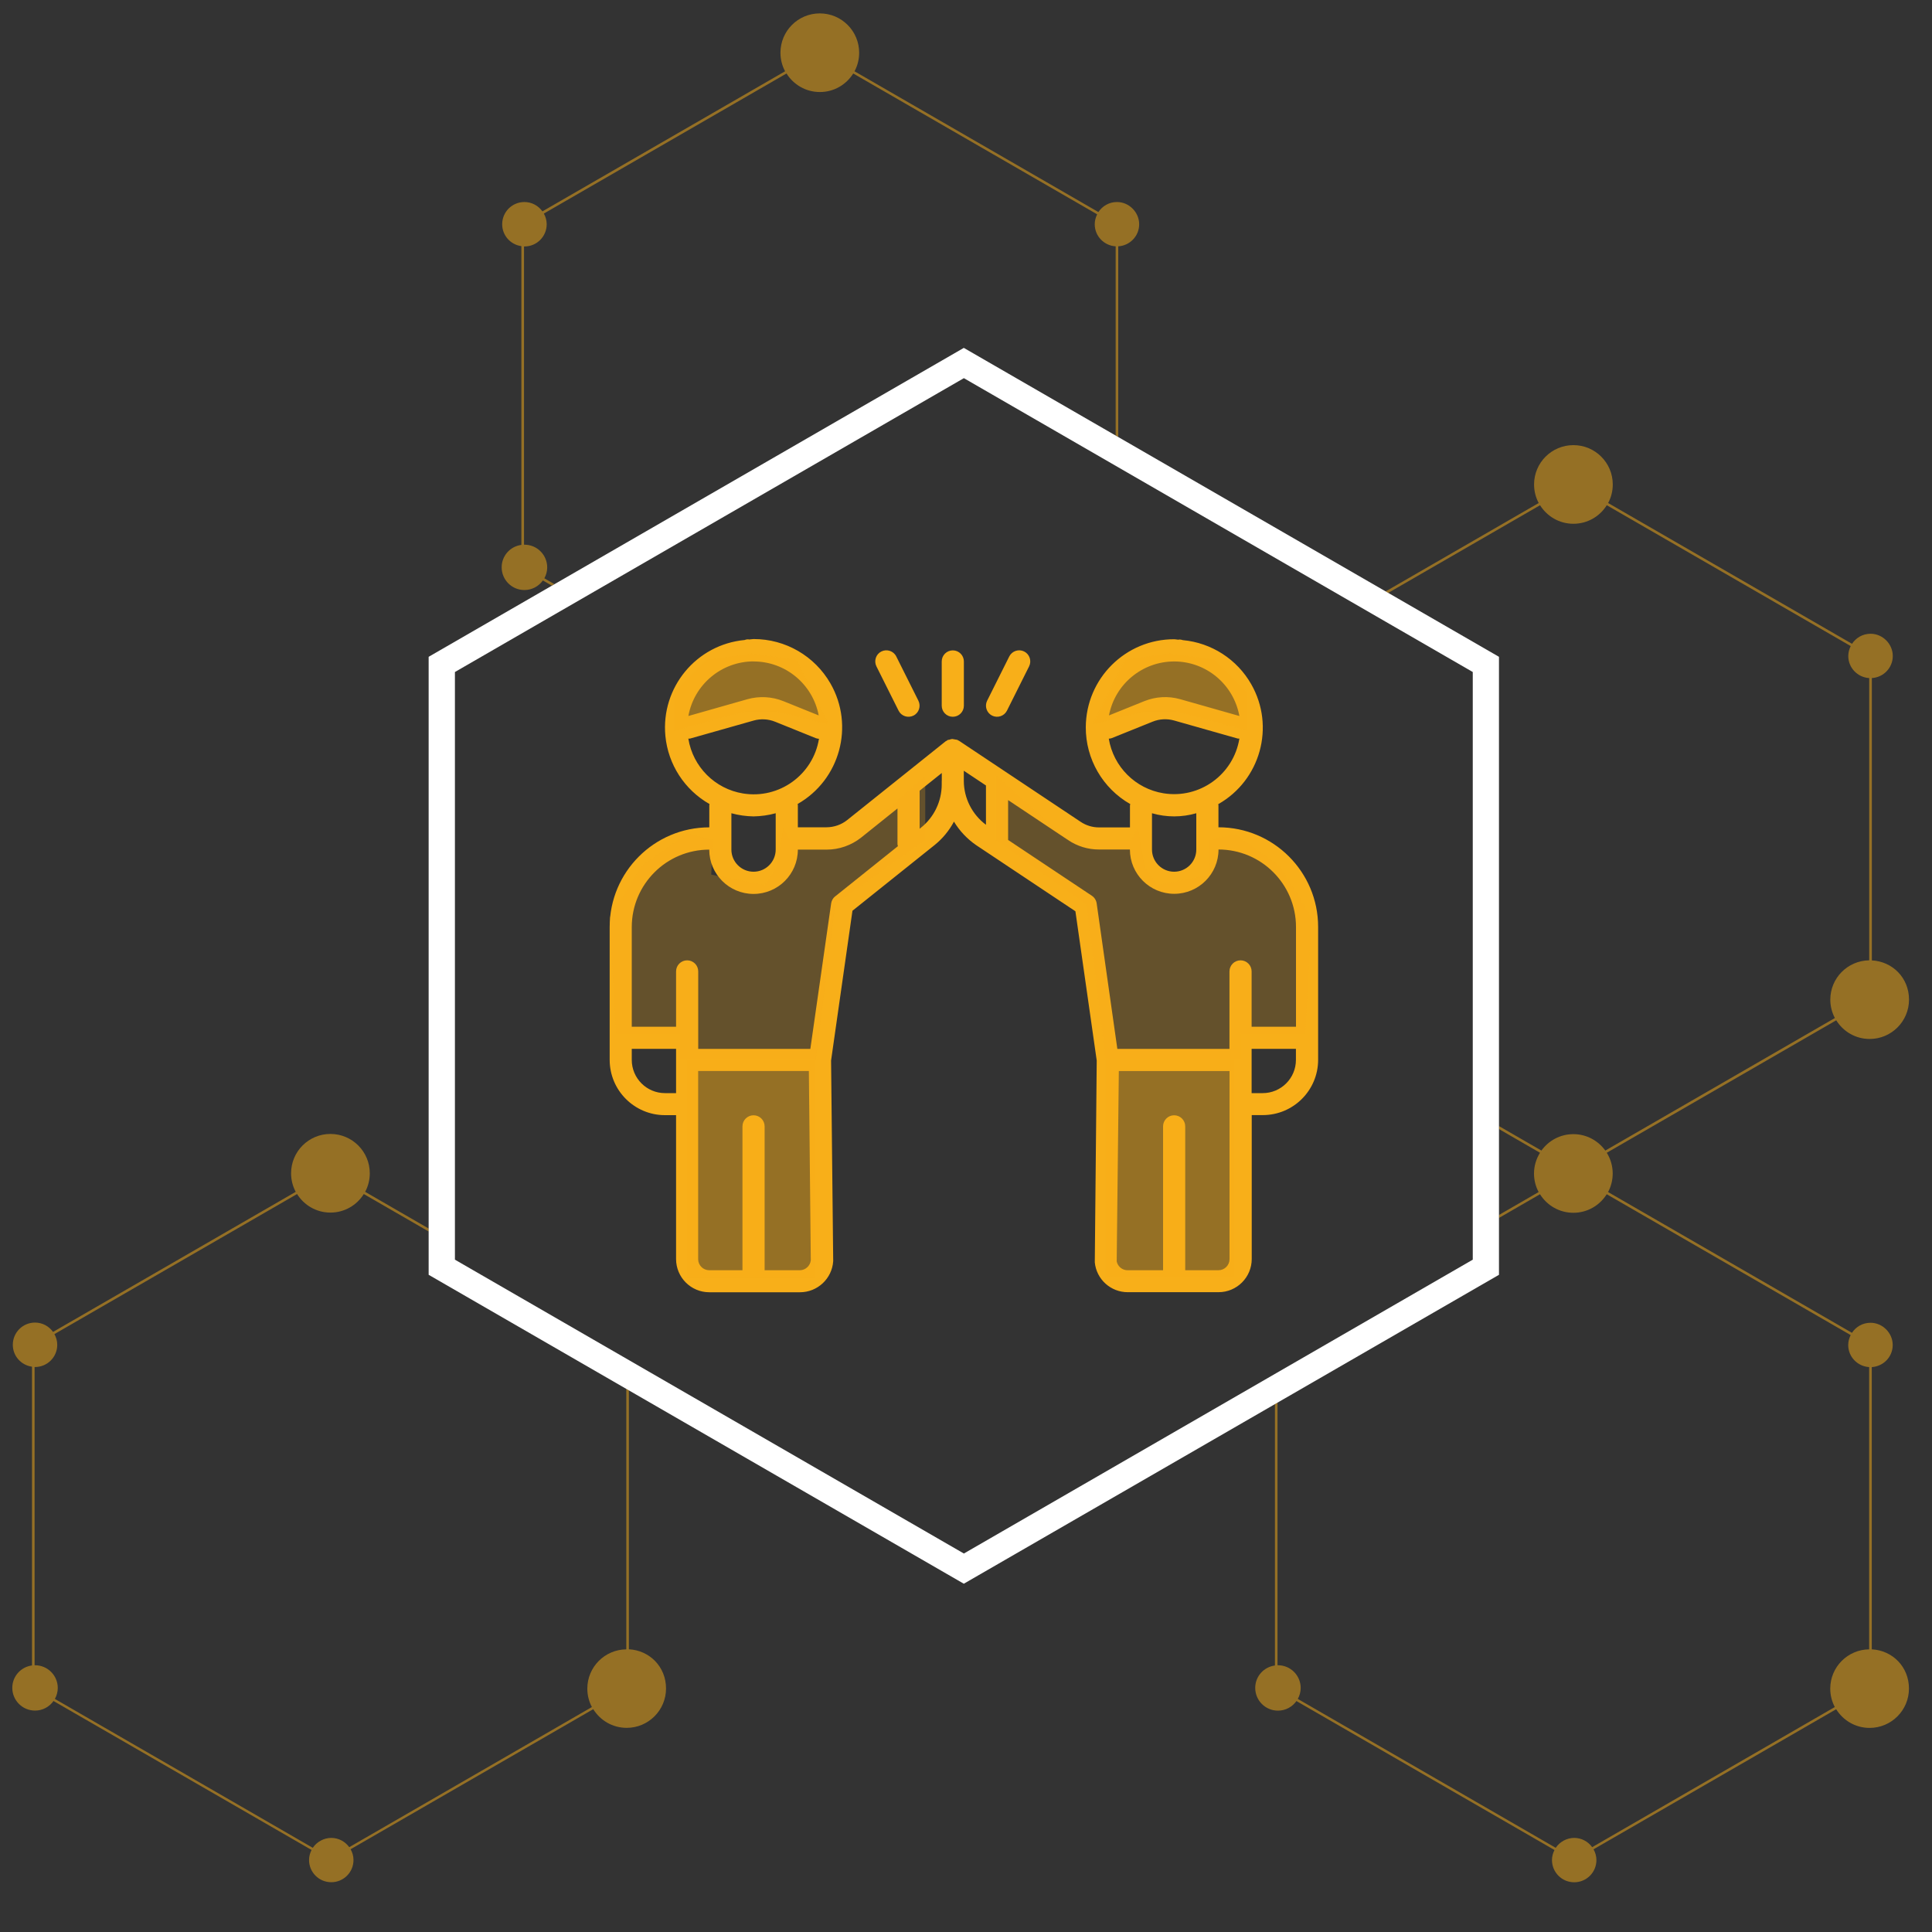
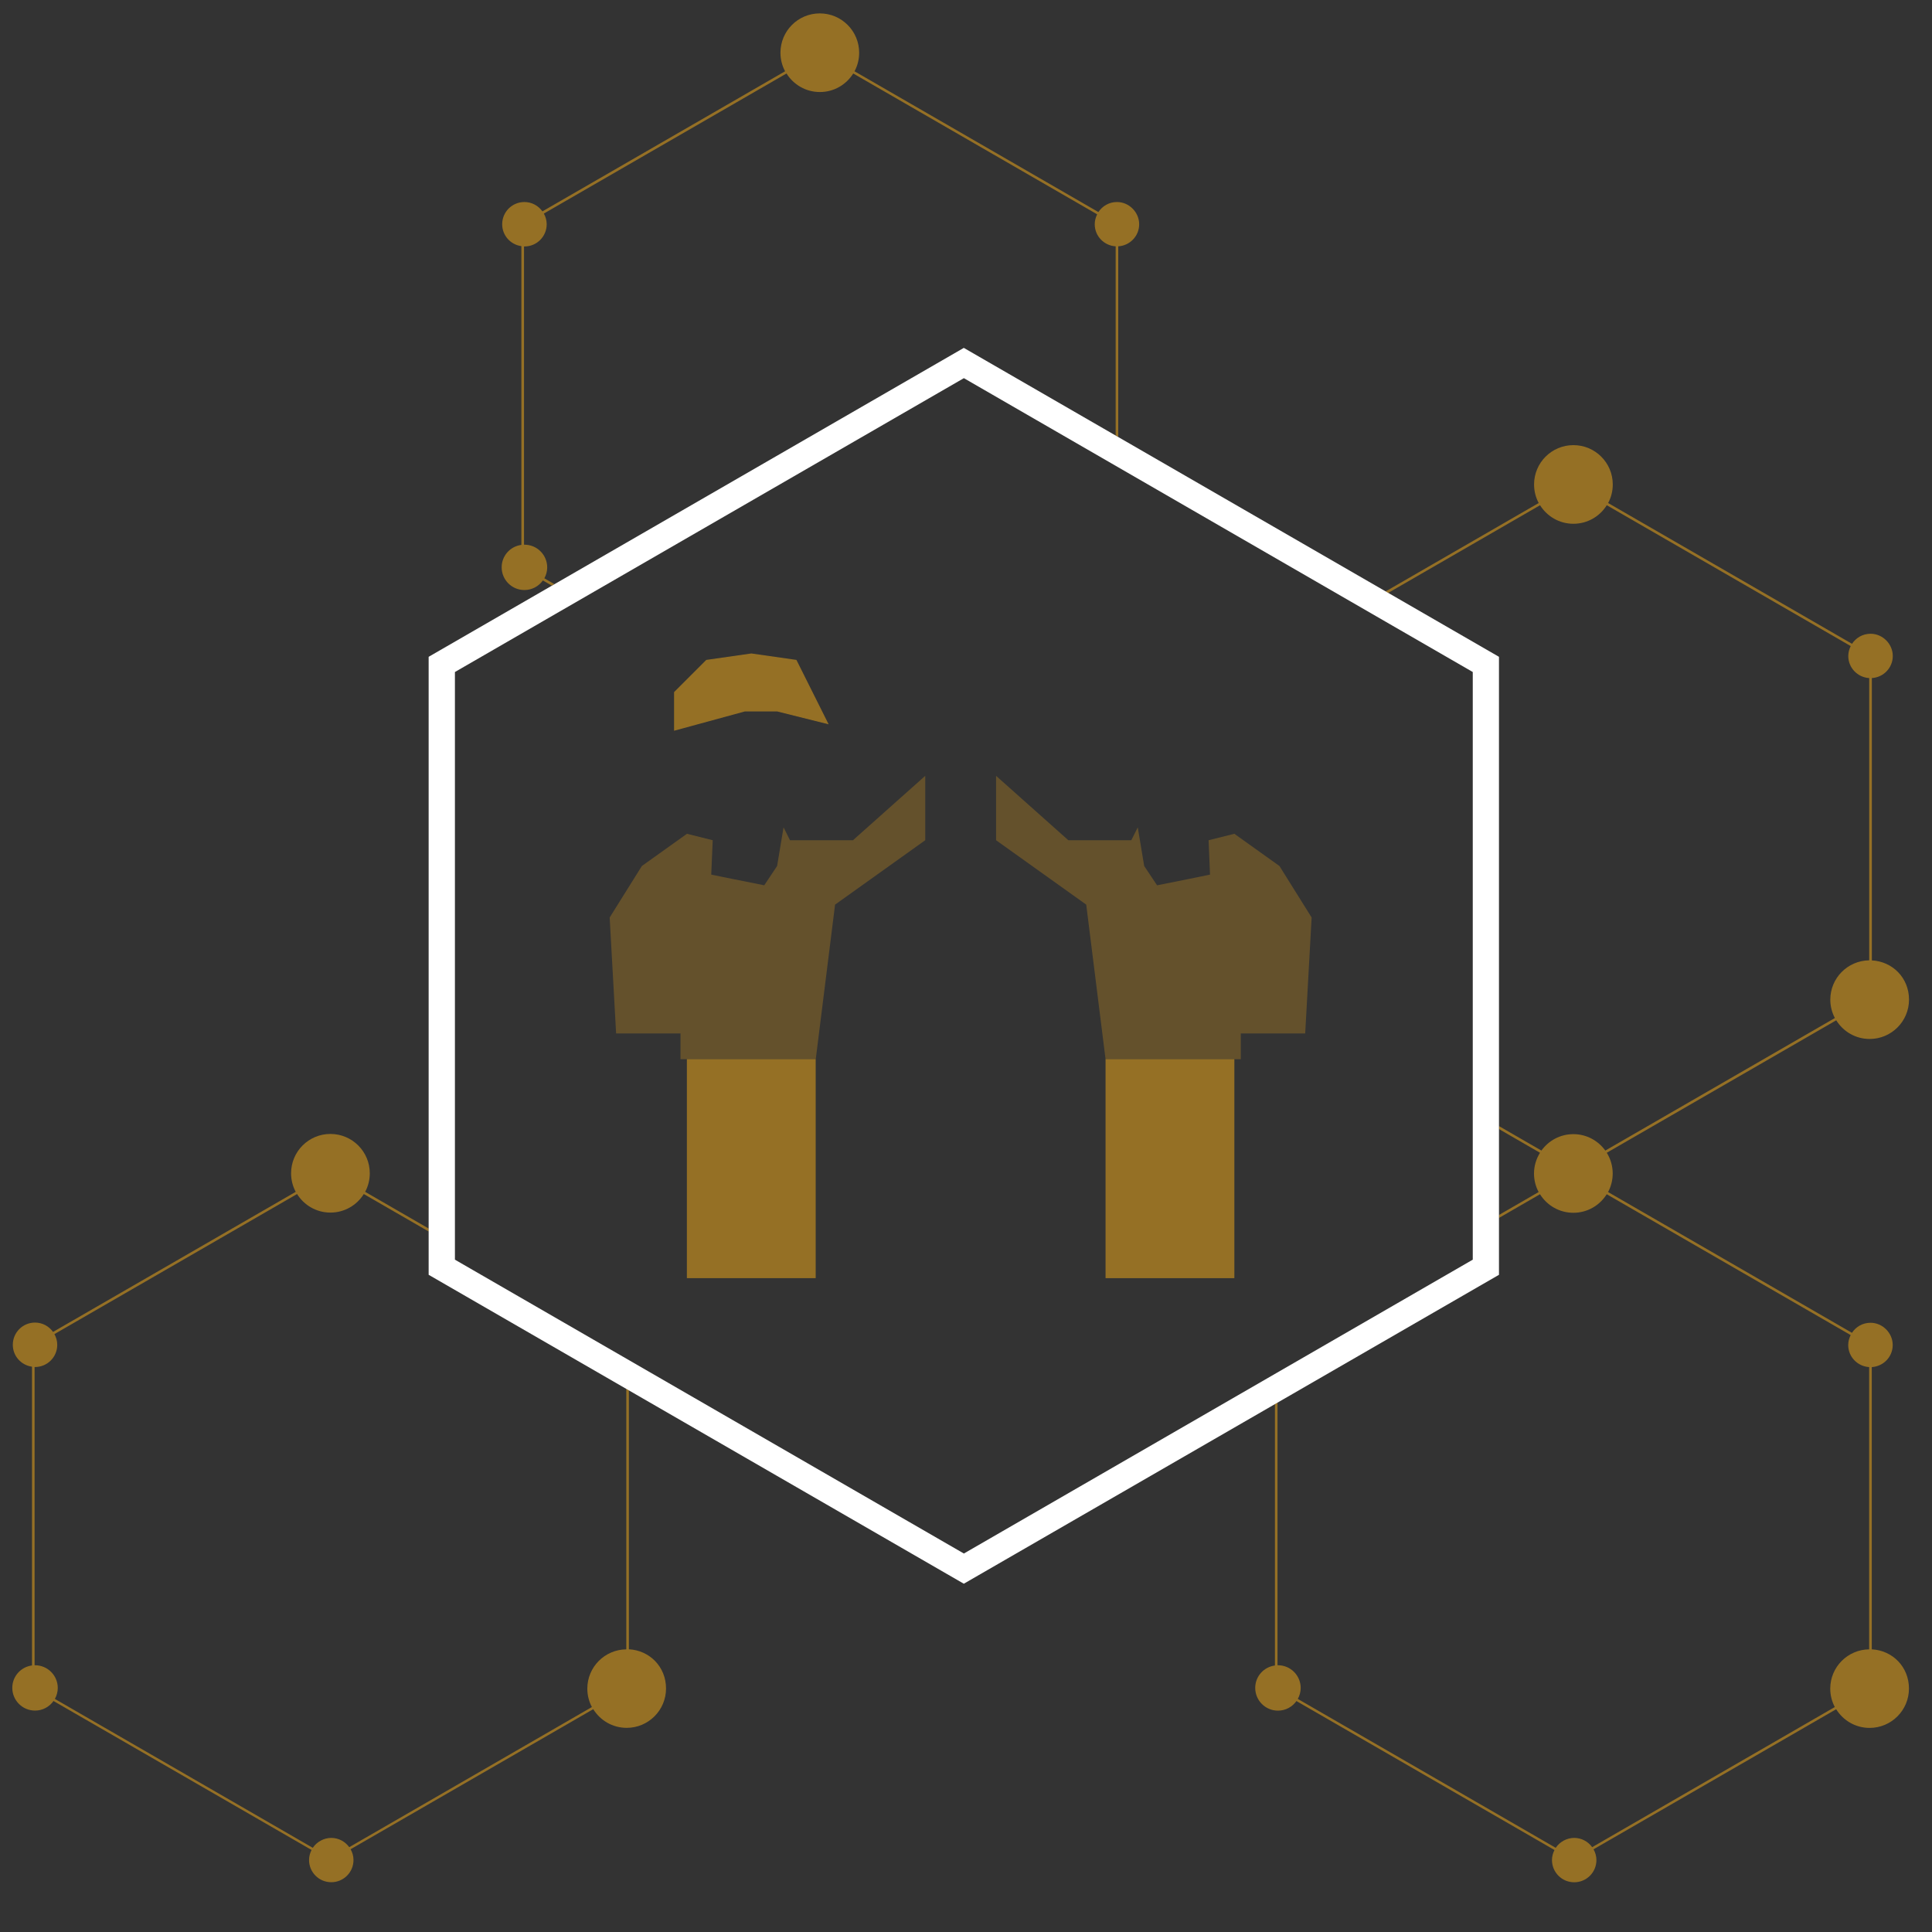
<svg xmlns="http://www.w3.org/2000/svg" viewBox="0 0 300 300">
  <rect x="0" y="0" width="300" height="300" fill="#333333" stroke="none" />
  <defs>
    <style>
      .cls-1 {
        fill: none;
      }

      .cls-1, .cls-2, .cls-3, .cls-4, .cls-5 {
        stroke-width: 0px;
      }

      .cls-2, .cls-4, .cls-5 {
        fill: #f8af19;
      }

      .cls-3 {
        fill: #fff;
      }

      .cls-4 {
        opacity: .5;
      }

      .cls-5 {
        opacity: .25;
      }
    </style>
  </defs>
  <g id="base">
    <path class="cls-1" d="M238.93,185.09c-.46-.86-.72-1.84-.72-2.88,0-1.18.34-2.29.93-3.22l-6.37-3.68v13.33l6.16-3.56Z" />
-     <path class="cls-1" d="M232.76,174.85l6.59,3.8c1.11-1.54,2.91-2.55,4.96-2.55s3.85,1.01,4.96,2.55l35.65-20.58c-.45-.85-.71-1.83-.71-2.86,0-3.35,2.7-6.07,6.04-6.1v-43.83c-1.81-.11-3.25-1.59-3.25-3.43,0-.56.14-1.08.38-1.54l-37.88-21.87c-1.08,1.73-2.99,2.88-5.18,2.88s-4.1-1.15-5.18-2.88l-23.59,13.62,17.22,9.94v72.86Z" />
    <path class="cls-4" d="M97.24,256.11c-3.34.04-6.04,2.75-6.04,6.1,0,1.04.26,2.01.71,2.86l-37.68,21.76c-.63-.87-1.64-1.44-2.79-1.44s-2.25.61-2.87,1.54l-40.05-23.12c.28-.51.45-1.08.45-1.7,0-1.95-1.58-3.53-3.53-3.53-.02,0-.04,0-.07,0v-46.31s.04,0,.07,0c1.91,0,3.45-1.54,3.45-3.45,0-.6-.17-1.16-.44-1.66l37.68-21.75c1.08,1.73,2.99,2.88,5.18,2.88s4.1-1.15,5.18-2.88l10.08,5.82v-.46l-9.87-5.7c.46-.86.72-1.84.72-2.88,0-3.37-2.73-6.11-6.11-6.11s-6.11,2.73-6.11,6.11c0,1.04.26,2.02.72,2.88l-37.68,21.75c-.63-.87-1.64-1.45-2.8-1.45-1.91,0-3.45,1.54-3.45,3.45,0,1.75,1.3,3.17,2.98,3.4v46.39c-1.73.23-3.06,1.69-3.06,3.48,0,1.95,1.58,3.53,3.53,3.53,1.19,0,2.23-.59,2.87-1.49l40.07,23.13c-.24.47-.39.99-.39,1.56,0,1.91,1.54,3.45,3.45,3.45s3.45-1.54,3.45-3.45c0-.61-.17-1.17-.45-1.67l37.68-21.75c1.08,1.74,2.99,2.9,5.19,2.9,3.37,0,6.11-2.73,6.11-6.11s-2.56-5.92-5.77-6.09v-40.23l-.4-.23v40.45Z" />
    <path class="cls-4" d="M290.65,256.12v-43.84c1.81-.11,3.25-1.59,3.25-3.43s-1.54-3.45-3.45-3.45c-1.21,0-2.26.62-2.88,1.56l-37.87-21.86c.46-.86.72-1.84.72-2.88,0-1.18-.34-2.28-.92-3.22l35.63-20.57c1.08,1.74,2.99,2.9,5.19,2.9,3.37,0,6.11-2.73,6.11-6.11s-2.56-5.92-5.77-6.09v-43.84c1.81-.11,3.25-1.59,3.25-3.43s-1.54-3.45-3.45-3.45c-1.21,0-2.26.62-2.88,1.56l-37.87-21.86c.46-.86.72-1.84.72-2.88,0-3.37-2.73-6.11-6.11-6.11s-6.11,2.73-6.11,6.11c0,1.04.26,2.02.72,2.88l-23.78,13.73.4.23,23.59-13.62c1.08,1.73,2.99,2.88,5.18,2.88s4.1-1.15,5.18-2.88l37.88,21.87c-.23.47-.38.98-.38,1.54,0,1.84,1.44,3.32,3.25,3.43v43.83c-3.34.04-6.04,2.75-6.04,6.1,0,1.04.26,2.01.71,2.86l-35.65,20.58c-1.11-1.54-2.91-2.55-4.96-2.55s-3.85,1.01-4.96,2.55l-6.59-3.8v.46l6.37,3.68c-.58.94-.93,2.04-.93,3.22,0,1.04.26,2.02.72,2.88l-6.16,3.56v.46l6.37-3.68c1.08,1.73,2.99,2.88,5.18,2.88s4.1-1.15,5.18-2.88l37.88,21.87c-.23.47-.38.98-.38,1.54,0,1.84,1.44,3.32,3.25,3.43v43.83c-3.34.04-6.04,2.75-6.04,6.1,0,1.04.26,2.01.71,2.86l-37.68,21.76c-.63-.87-1.64-1.44-2.79-1.44s-2.25.61-2.87,1.54l-40.05-23.12c.28-.51.45-1.08.45-1.7,0-1.95-1.58-3.53-3.53-3.53-.02,0-.04,0-.07,0v-40.79l-.4.23v40.6c-1.73.23-3.06,1.69-3.06,3.48,0,1.95,1.58,3.53,3.53,3.53,1.19,0,2.23-.59,2.87-1.49l40.07,23.13c-.24.47-.39.99-.39,1.56,0,1.91,1.54,3.45,3.45,3.45s3.45-1.54,3.45-3.45c0-.61-.17-1.17-.45-1.67l37.68-21.75c1.08,1.74,2.99,2.9,5.19,2.9,3.37,0,6.11-2.73,6.11-6.11s-2.56-5.92-5.77-6.09Z" />
    <path class="cls-4" d="M84.52,89.81c.28-.51.45-1.08.45-1.7,0-1.95-1.58-3.53-3.53-3.53-.02,0-.04,0-.07,0v-46.31s.04,0,.07,0c1.91,0,3.45-1.54,3.45-3.45,0-.6-.17-1.16-.44-1.66l37.68-21.75c1.08,1.73,2.99,2.88,5.18,2.88s4.1-1.15,5.18-2.88l37.88,21.87c-.23.47-.38.98-.38,1.54,0,1.84,1.44,3.32,3.25,3.43v29.36l.4.23v-29.59c1.81-.11,3.25-1.59,3.25-3.43s-1.54-3.45-3.45-3.45c-1.21,0-2.26.62-2.88,1.56l-37.87-21.86c.46-.86.72-1.84.72-2.88,0-3.37-2.73-6.11-6.11-6.11s-6.11,2.73-6.11,6.11c0,1.04.26,2.02.72,2.88l-37.68,21.75c-.63-.87-1.64-1.45-2.8-1.45-1.91,0-3.45,1.54-3.45,3.45,0,1.75,1.3,3.17,2.98,3.4v46.39c-1.73.23-3.06,1.69-3.06,3.48,0,1.95,1.58,3.53,3.53,3.53,1.19,0,2.23-.59,2.87-1.49l1.38.8.4-.23-1.57-.91Z" />
-     <path class="cls-2" d="M147.95,111.3c.95,0,1.72-.77,1.72-1.72v-6.87c0-.95-.77-1.72-1.72-1.72s-1.72.77-1.72,1.72v6.87c0,.95.77,1.72,1.72,1.72ZM154.05,111.12c.85.42,1.88.08,2.31-.77,0,0,0,0,0,0l3.44-6.88c.42-.85.08-1.88-.77-2.31-.85-.42-1.88-.08-2.31.77l-3.44,6.88c-.42.85-.08,1.88.77,2.31,0,0,0,0,0,0ZM139.53,110.35c.42.85,1.46,1.19,2.31.77.85-.42,1.19-1.46.77-2.31h0l-3.44-6.88c-.42-.85-1.46-1.19-2.31-.77s-1.19,1.46-.77,2.31l3.44,6.88ZM189.2,128.49v-3.44c0-.06-.02-.12-.03-.18,6.56-3.72,8.86-12.06,5.13-18.61-2.21-3.89-6.18-6.45-10.63-6.86-.16-.06-.33-.09-.5-.1h-.03c-.05,0-.1.02-.15.03-.22,0-.42-.07-.64-.07-7.57-.02-13.72,6.09-13.75,13.66-.02,4.93,2.62,9.5,6.91,11.94-.02.06-.04.12-.05.18v3.44h-4.8c-1.02,0-2.01-.3-2.86-.87l-18.91-12.6s-.08-.02-.12-.04-.05-.06-.09-.08c-.27-.05-.53-.09-.8-.14-.15.01-.29.04-.43.1-.11.01-.22.04-.33.07-.05.03-.07.08-.12.11s-.1.03-.14.06l-15.3,12.24c-.91.73-2.04,1.12-3.2,1.13h-4.47v-3.44c0-.06-.02-.12-.03-.18,6.57-3.75,8.86-12.13,5.1-18.7-2.45-4.28-7.01-6.92-11.94-6.91-.23,0-.45.06-.69.07-.06-.01-.12-.03-.18-.03-.18,0-.36.04-.53.11-7.51.71-13.01,7.38-12.3,14.89.42,4.43,2.98,8.38,6.85,10.58-.01.06-.03.12-.03.18v3.44c-8.54,0-15.47,6.93-15.47,15.47v20.63c0,4.75,3.85,8.59,8.59,8.59h1.72v22.34c0,2.85,2.31,5.16,5.16,5.16h14.08c2.72,0,4.98-2.11,5.16-4.83l-.33-31.15,3.32-23.26,12.79-10.23c1.22-.99,2.23-2.22,2.97-3.61.88,1.45,2.06,2.7,3.46,3.66l15.4,10.26,3.31,23.18-.3,31.33c.25,2.64,2.48,4.65,5.13,4.64h14.08c2.85,0,5.16-2.31,5.16-5.16v-22.34h1.72c4.75,0,8.59-3.85,8.59-8.59v-20.63c0-8.54-6.93-15.47-15.47-15.47ZM117.01,102.71c4.95,0,9.19,3.52,10.12,8.38l-5.5-2.22c-1.77-.71-3.73-.81-5.56-.3l-9.18,2.61c.89-4.9,5.15-8.47,10.13-8.48ZM106.87,114.7c.1,0,.2,0,.3-.02l9.85-2.79c1.1-.31,2.28-.25,3.34.18l6.34,2.56c.15.05.31.08.47.09-.91,5.6-6.19,9.4-11.79,8.49-4.36-.71-7.78-4.13-8.49-8.49h-.02ZM120.45,126.28v5.64c0,1.9-1.54,3.44-3.44,3.44s-3.44-1.54-3.44-3.44v-5.64c1.12.31,2.28.47,3.44.49,1.16-.02,2.32-.18,3.44-.49ZM104.98,164.58v5.16h-1.72c-2.85,0-5.16-2.31-5.16-5.16v-1.72h6.88v1.72ZM124.21,197.24h-5.48v-22.34c0-.95-.77-1.72-1.72-1.72s-1.72.77-1.72,1.72v22.34h-5.16c-.95,0-1.72-.77-1.72-1.72v-29.22h17.19l.3,29.39c-.09.87-.82,1.54-1.69,1.55ZM129.69,139.18c-.34.27-.57.67-.63,1.1l-3.23,22.59h-17.41v-12.03c0-.95-.77-1.72-1.72-1.72s-1.72.77-1.72,1.72v8.59h-6.88v-15.47c0-6.64,5.39-12.03,12.03-12.03,0,3.8,3.08,6.88,6.88,6.88s6.88-3.08,6.88-6.88h4.47c1.95,0,3.84-.67,5.37-1.88l5.63-4.51v5.53c.01.11.03.22.07.32l-9.73,7.79ZM146.23,121.25v.56c0,2.61-1.18,5.08-3.22,6.71l-.21.17v-5.91l3.44-2.75v1.22ZM182.32,102.71c4.98,0,9.24,3.57,10.13,8.47l-9.19-2.61c-1.84-.52-3.79-.41-5.56.3l-5.5,2.22c.93-4.86,5.17-8.37,10.12-8.38ZM172.18,114.7c.16,0,.32-.04.47-.09l6.33-2.55c1.06-.43,2.24-.49,3.34-.18l9.83,2.79c.1.02.2.03.3.02-.91,5.6-6.19,9.4-11.79,8.49-4.36-.71-7.78-4.13-8.49-8.49h0ZM185.76,126.28v5.64c0,1.9-1.54,3.44-3.44,3.44s-3.44-1.54-3.44-3.44v-5.64c2.25.65,4.63.65,6.88,0ZM153.1,128.07c-2.15-1.6-3.43-4.13-3.44-6.81v-1.58l3.44,2.29v6.11ZM190.92,168.02v27.5c0,.95-.77,1.72-1.72,1.72h-5.16v-22.34c0-.95-.77-1.72-1.72-1.72s-1.72.77-1.72,1.72v22.34h-5.48c-.83.02-1.55-.56-1.72-1.37l.33-29.56h17.19v1.72ZM201.23,164.58c0,2.85-2.31,5.16-5.16,5.16h-1.72v-6.88h6.88v1.72ZM201.23,159.43h-6.88v-8.59c0-.95-.77-1.72-1.72-1.72s-1.72.77-1.72,1.72v12.03h-17.41l-3.21-22.59c-.07-.48-.34-.92-.75-1.19l-13-8.66v-6.19l9.35,6.23c1.41.94,3.07,1.45,4.77,1.44h4.79c0,3.8,3.08,6.88,6.88,6.88s6.88-3.08,6.88-6.88c6.64,0,12.03,5.39,12.03,12.03h0v15.48Z" />
-     <polygon class="cls-4" points="169.67 112.47 174.67 102.47 181.67 101.47 188.67 102.47 193.67 107.47 193.67 113.47 182.67 110.47 177.67 110.47 169.67 112.47" />
    <polygon class="cls-5" points="154.67 120.47 154.67 130.47 168.67 140.47 171.67 164.47 192.67 164.47 192.67 160.47 202.67 160.47 203.67 142.47 198.67 134.47 191.67 129.47 187.67 130.47 187.89 135.81 184.67 136.47 179.67 137.47 177.67 134.47 176.67 128.47 175.67 130.47 170.67 130.47 165.89 130.47 154.67 120.47" />
    <rect class="cls-4" x="171.67" y="164.47" width="20" height="34" />
    <polygon class="cls-4" points="128.67 112.47 123.67 102.47 116.67 101.47 109.67 102.47 104.67 107.47 104.67 113.47 115.67 110.47 120.67 110.47 128.67 112.47" />
    <polygon class="cls-5" points="143.67 120.47 143.67 130.47 129.67 140.47 126.67 164.47 105.67 164.47 105.67 160.47 95.67 160.47 94.67 142.47 99.67 134.47 106.67 129.47 110.67 130.47 110.44 135.81 113.67 136.47 118.67 137.47 120.67 134.47 121.67 128.47 122.67 130.47 127.67 130.47 132.45 130.47 143.67 120.47" />
    <rect class="cls-4" x="106.67" y="164.47" width="20" height="34" transform="translate(233.33 362.94) rotate(-180)" />
-     <rect class="cls-1" x="-.33" y="-.03" width="300" height="300.5" />
  </g>
  <g id="cornice">
    <path class="cls-3" d="M228.69,195.6l-79.02,45.63-79.03-45.63v-91.25l79.03-45.63,79.02,45.63v91.25ZM232.76,197.95v-95.96l-83.1-47.97-83.1,47.97v95.96l83.1,47.97,83.1-47.97h0Z" />
  </g>
</svg>